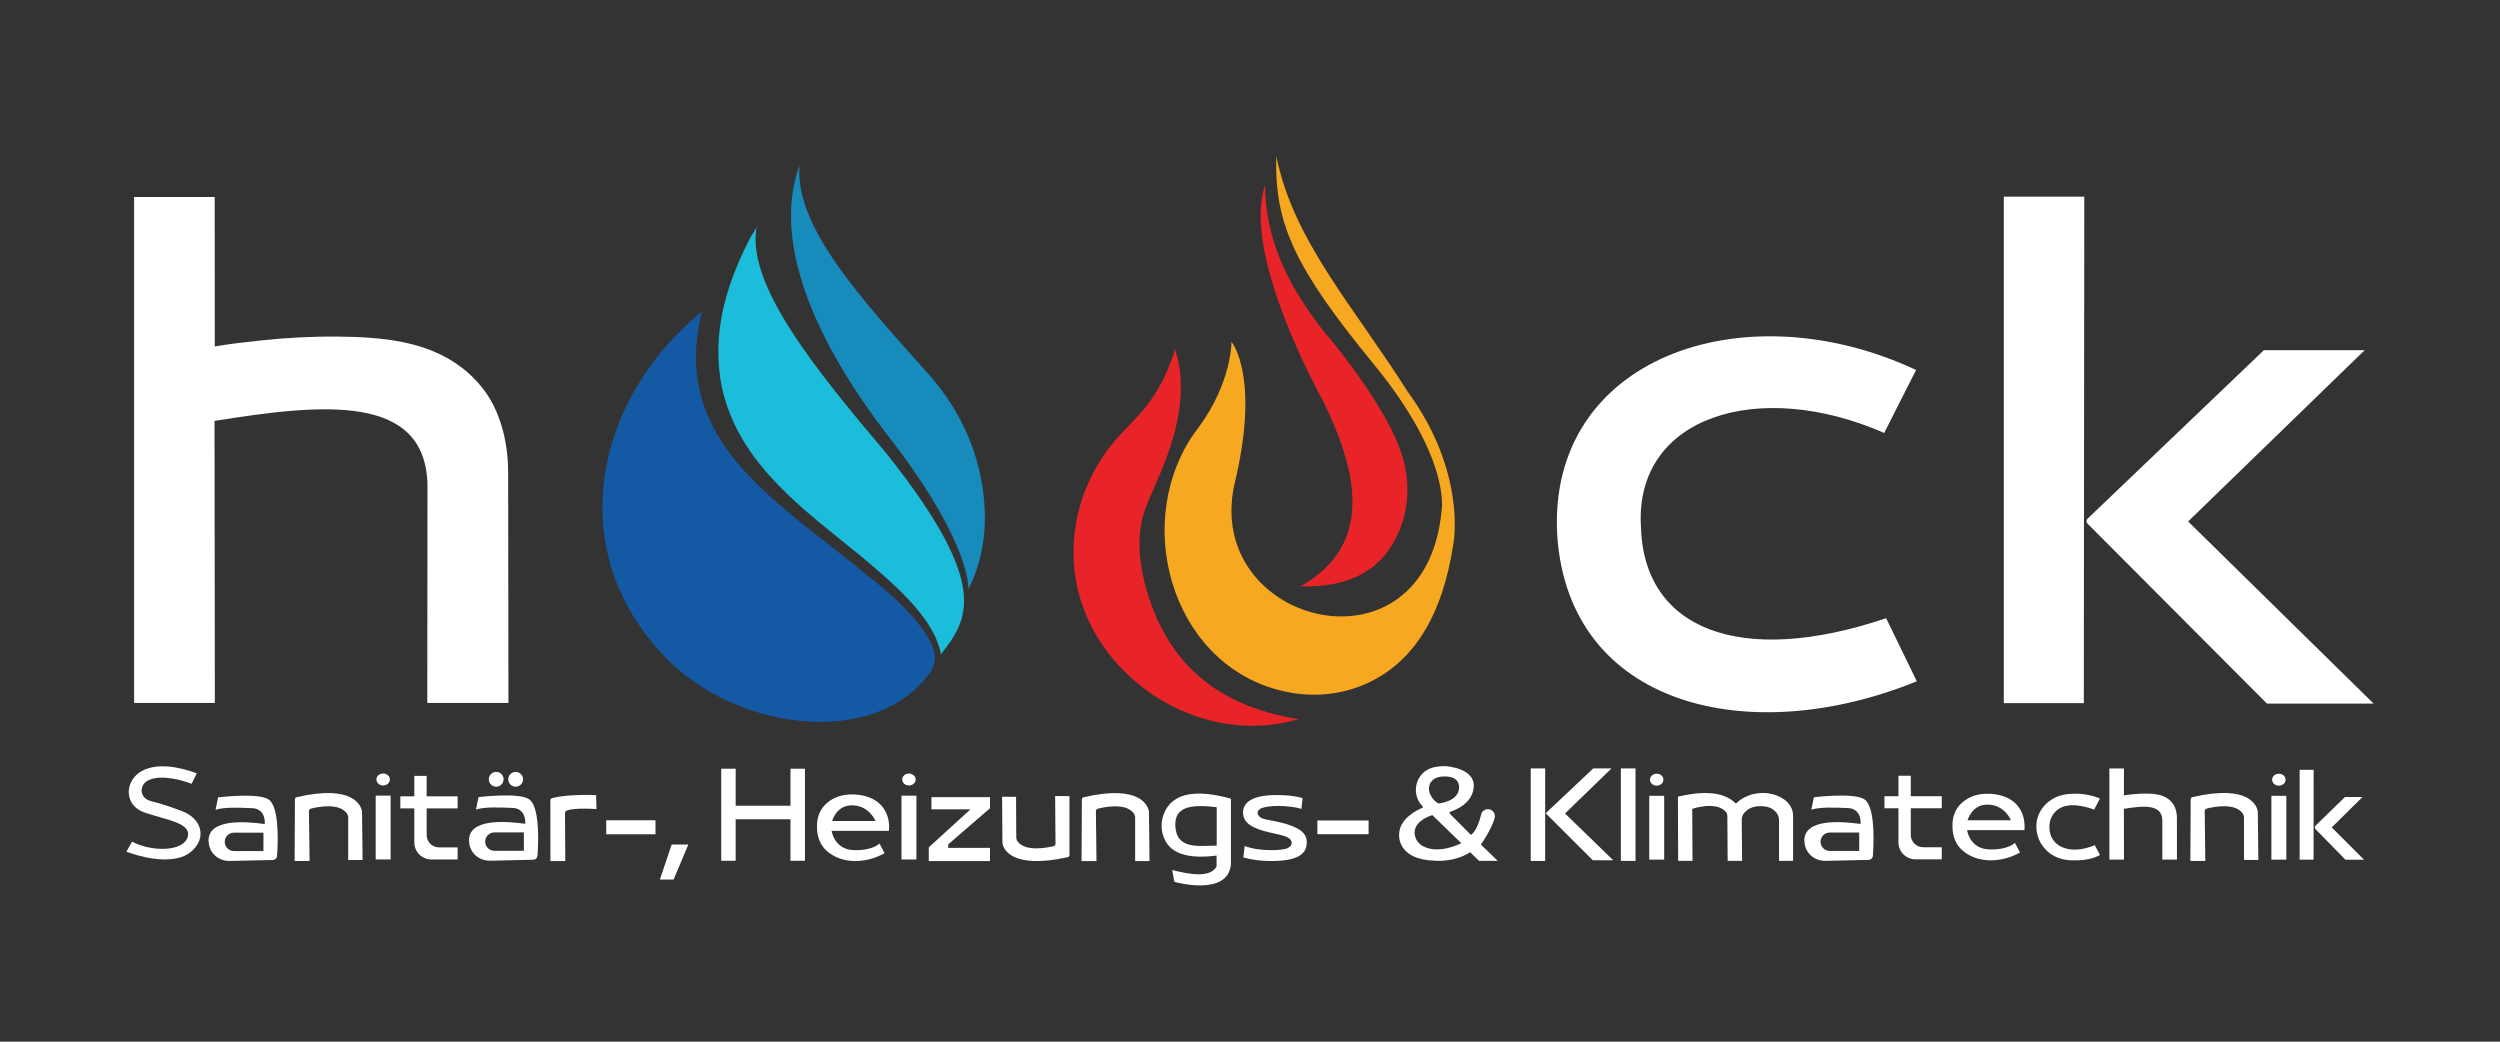
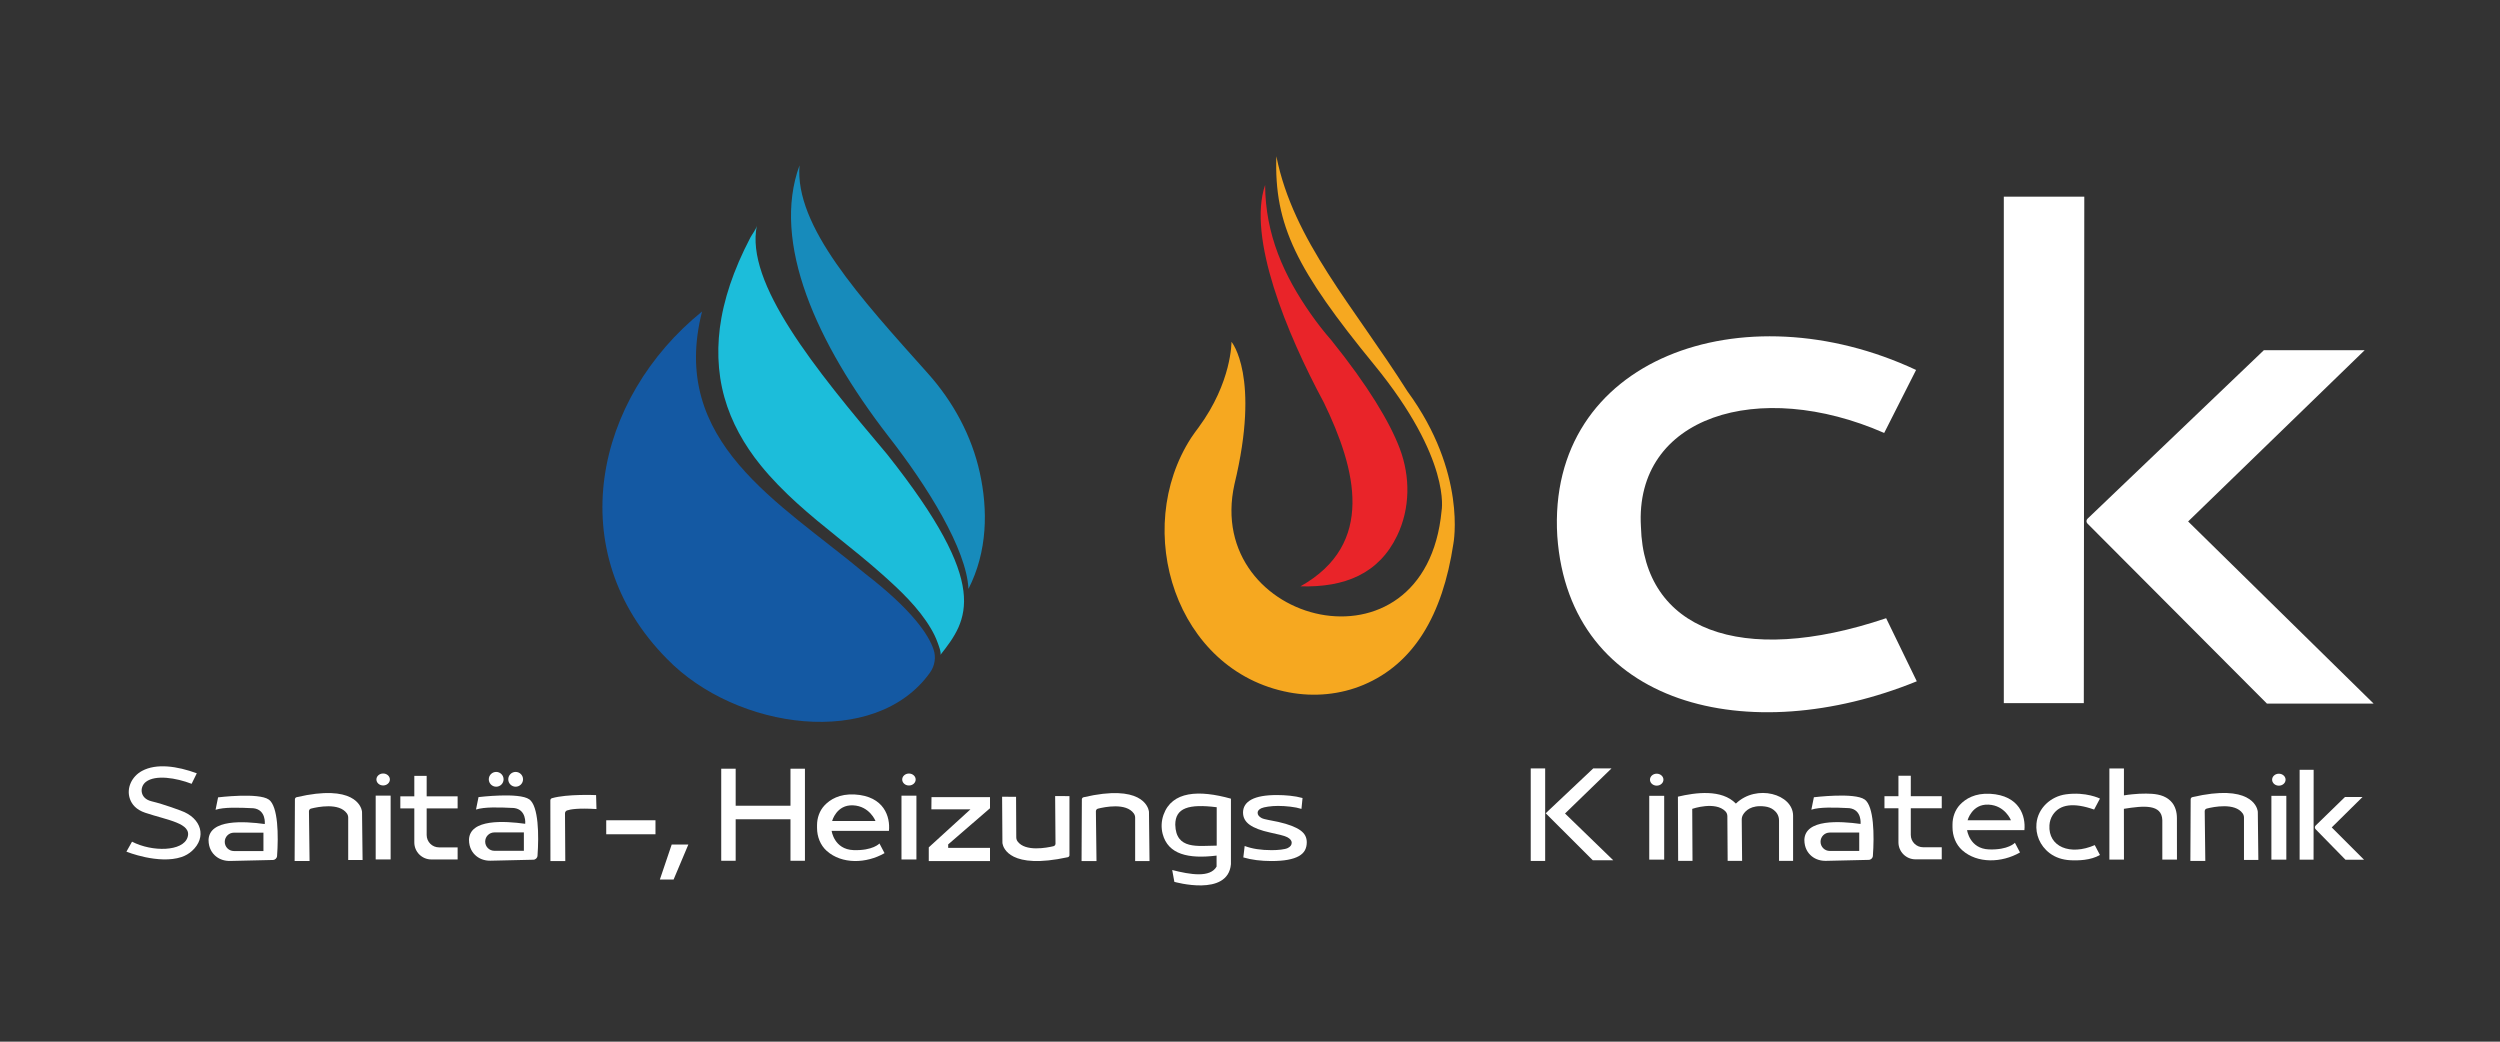
<svg xmlns="http://www.w3.org/2000/svg" id="Layer_2" data-name="Layer 2" viewBox="0 0 1200 500">
  <rect x="0" y="0" width="1200" height="500" fill="#333333" stroke="none" />
  <defs>
    <style>      .cls-1 {        fill: #178bbb;      }      .cls-1, .cls-2, .cls-3, .cls-4, .cls-5, .cls-6, .cls-7 {        stroke-width: 0px;      }      .cls-2 {        fill: #1cbdda;      }      .cls-3 {        fill: #e92429;      }      .cls-4 {        fill: #1459a3;      }      .cls-5 {        fill: #e82429;      }      .cls-6 {        fill: #fff;      }      .cls-7 {        fill: #f6a820;      }    </style>
  </defs>
  <path class="cls-2" d="M363.29,108.32c-.37,1.82-2.25,4.06-3.12,5.73-1.01,1.93-1.99,3.88-2.93,5.85-1.78,3.72-3.42,7.51-4.9,11.37-2.66,6.94-4.77,14.1-6.08,21.42-2.27,12.63-2.02,25.66,1.46,38.05,3.34,11.93,9.52,22.87,17.29,32.47,10.68,13.21,23.78,24.04,36.97,34.62,7.27,5.83,14.53,11.67,21.49,17.86,8.62,7.67,17.42,15.97,23.35,25.98,1.24,2.09,2.33,4.27,3.15,6.55.35.96,2.09,5.31,1.38,6.2,13.33-16.9,24.76-32.98-25.55-96.39-35-41.4-68.15-82.17-62.51-109.71" />
  <path class="cls-1" d="M383.78,79.35c-13.58,37.07,8.14,85.36,42.47,129.82,18.91,24.16,37.71,54.48,38.61,73.5,9.17-17.99,9.38-37.86,5.45-55.75-3.91-17.79-12.78-34.11-24.92-47.68-32.58-36.44-63.99-70.64-61.62-99.89" />
-   <path class="cls-5" d="M563.8,166.85c.54,1.59-1.47,5.67-1.97,7.11-2.29,6.45-5.59,12.55-9.5,18.16-5.23,7.5-12.09,13.31-17.89,20.28-20.37,24.5-25.29,59.11-10.85,87.69,12.81,25.36,38.46,43.74,66.63,47.55,11.08,1.5,22.42.69,33.16-2.42-43.23-6.97-65.21-30.8-74.16-66.3-2.63-11.14-3.47-23.03.25-33.86,1.43-4.16,3.59-8.72,5.43-13.05,5.4-12.72,17.56-39.73,8.89-65.17" />
  <path class="cls-3" d="M607.25,88.81c-8.55,25.14,10.21,70.99,28.22,104.46,15.46,31.97,24.86,67.9-11.26,88.17,21.24.62,37.65-6.06,46.42-24.32,6.27-13.07,6.38-28.24,1.26-41.81-4.76-12.62-15.26-30.17-32.8-51.94-3.56-4.07-6.89-8.35-9.99-12.78-12.73-18.16-21.75-37.98-21.84-61.78" />
  <path class="cls-7" d="M612.65,75c8.1,40.52,37.14,72.04,62.89,112.79,28.73,39.17,22.09,73.16,22.09,73.16-5.21,34.63-19.21,57.7-43.12,67.77-11.25,4.74-23.76,5.87-35.76,3.62-54.51-10.24-75.59-77.99-46.98-122.22,1.1-1.71,2.35-3.32,3.55-4.95,16.03-21.77,15.79-41.1,15.79-41.1,0,0,14,16.43,1.43,68.36-15.01,67.58,91.7,94.81,99.43,12.68,0,0,4.88-24.54-32.34-70.01-37.22-45.47-48.1-67.01-46.98-100.1" />
-   <path class="cls-6" d="M64.37,94.55h38.68l.04,71.74c7.38-1.26,14.85-2.1,22.29-2.89,12.19-1.29,24.44-1.96,36.69-1.84,20.47.19,42.67,1.88,59.6,14.9,7.17,5.52,13.08,12.73,16.61,21.09.85,2,1.59,4.03,2.24,6.1,2.4,7.56,3.38,15.5,3.39,23.43l.14,110.34h-38.95l.08-105.21c-1.35-43.15-49.68-38.65-102.21-30.17l.15,135.37h-38.76V94.55Z" />
  <path class="cls-6" d="M1012.51,368.86h6.98v12.92c1.34-.23,2.69-.38,4.03-.52,2.2-.23,4.41-.35,6.62-.33,3.7.03,7.7.34,10.76,2.68,1.3.99,2.36,2.29,3,3.8.15.36.29.73.41,1.1.43,1.36.61,2.79.61,4.22l.02,19.88h-7.03v-18.95c-.23-7.77-8.95-6.96-18.44-5.43l.03,24.39h-7v-43.75Z" />
  <path class="cls-6" d="M919.72,177.58l-15.31,30.24c-60.13-26.4-119.99-8.1-116.76,45.1,1.35,49.15,47.57,67.46,117.7,43.82l14.71,30.28c-80.48,32.76-166.78,12.13-172.56-69.67-5.18-85.55,89.15-118.64,172.22-79.77" />
  <polygon class="cls-6" points="1000.46 94.4 1000.23 337.49 961.83 337.49 961.83 94.4 1000.46 94.4" />
  <path class="cls-6" d="M1139.32,337.72h-51.2l-86.14-86.41c-.64-.64-.63-1.69.03-2.32l84.65-80.9h48.39l-84.75,82.21,89.02,87.41Z" />
  <polygon class="cls-6" points="1110.55 369.51 1110.51 412.64 1103.82 412.64 1103.82 369.51 1110.55 369.51" />
  <path class="cls-6" d="M1134.75,412.68h-8.92l-14.34-14.65c-.48-.49-.47-1.29.02-1.77l14.06-13.69h8.43l-14.77,14.59,15.51,15.51Z" />
  <path class="cls-4" d="M336.99,149.52c-51.43,41.61-67.87,115.26-16.77,166.81,33.18,34.13,100.01,43.31,126.21,6.48,2.29-3.22,2.94-7.36,1.67-11.1-2.36-6.94-10.03-18.76-32.81-36.35-41.28-34.45-94.27-63.11-78.3-125.84" />
  <rect class="cls-6" x="290.99" y="393.73" width="23.64" height="6.72" />
  <path class="cls-6" d="M241.72,374.07c0,1.96-1.59,3.55-3.55,3.55s-3.55-1.59-3.55-3.55,1.59-3.55,3.55-3.55,3.55,1.59,3.55,3.55" />
  <path class="cls-6" d="M251.06,374.07c0,1.96-1.59,3.55-3.55,3.55s-3.55-1.59-3.55-3.55,1.59-3.55,3.55-3.55,3.55,1.59,3.55,3.55" />
  <path class="cls-6" d="M141.56,383.69l-.14,29.59h7.17l-.29-23.87c0-.6.39-1.13.97-1.28,3.23-.82,13.49-2.93,17.22,2.29.43.6.65,1.32.65,2.05v20.33h6.9l-.26-22.94c0-.19-.02-.38-.05-.57-.39-2.16-3.76-13.05-31.34-6.64-.48.11-.83.54-.83,1.03" />
  <path class="cls-6" d="M519.29,383.71l-.14,29.59h7.17l-.29-23.87c0-.6.39-1.13.97-1.27,3.23-.82,13.5-2.93,17.22,2.29.43.6.65,1.32.65,2.05v20.8h6.9l-.26-23.41c0-.19-.02-.38-.05-.57-.39-2.16-3.76-13.05-31.34-6.64-.48.11-.83.54-.83,1.03" />
  <path class="cls-6" d="M1051.52,383.66l-.14,29.59h7.17l-.29-23.87c0-.6.39-1.13.98-1.27,3.23-.82,13.49-2.93,17.22,2.29.43.6.65,1.32.65,2.05v20.32h6.9l-.26-22.94c0-.19-.02-.38-.05-.57-.39-2.16-3.76-13.05-31.34-6.64-.48.11-.83.54-.83,1.03" />
  <path class="cls-6" d="M513.34,410.48v-28.34l-6.87-.04.17,22.86c0,.58-.4,1.08-.98,1.22-3.24.77-13.51,2.74-17.21-2.28-.42-.57-.64-1.27-.64-1.97l-.1-19.46-6.7-.04.15,21.97c0,.19.01.36.05.55.38,2.07,3.69,12.52,31.3,6.52.48-.1.83-.52.84-.98" />
  <path class="cls-6" d="M286.12,381.65s-13.84-.63-21.2,1.49c-.45.13-.75.56-.75,1.03l.04,29.13h7.13l-.14-22.9c0-.63.4-1.19.99-1.39,1.53-.54,5.27-1.21,14.12-.67l-.19-6.68Z" />
  <polygon class="cls-6" points="322.42 405.37 330.41 405.37 323.32 422.19 316.73 422.19 322.42 405.37" />
  <polygon class="cls-6" points="379.43 393.25 353.12 393.25 353.12 413.17 346.19 413.17 346.19 368.98 353.12 368.98 353.12 386.75 379.43 386.75 379.43 368.98 386.37 368.98 386.37 413.17 379.43 413.17 379.43 393.25" />
-   <rect class="cls-6" x="632.35" y="393.83" width="24.57" height="6.59" />
-   <path class="cls-6" d="M710.81,405.36s4.89-6.67,6.62-12.71c.6-2.15-1.03-4.27-3.26-4.25-1.53.02-2.87,1.05-3.22,2.54-.76,3.12-2.33,8.17-4.93,9.8l-10.05-10.11c-.33-.33-.21-.89.23-1.03,2.79-.89,10.52-4.04,11.18-11.76.78-9.29-13.41-10.07-13.41-10.07,0,0-2.97-.23-6.36.7-8.11,2.25-10.69,12.55-4.79,18.55l.1.1c.19.19.14.5-.1.6-2.27.93-11.21,5.06-11.25,12.92,0,0-1.13,11.93,17,12.48,0,0,9.22,1.03,17.11-4.04l4.27,4.13h8.96l-8.11-7.84ZM688.77,373.67c1.13-.6,2.64-.99,4.64-.99,7.55,0,6.93,5.16,6.93,5.16.23,6.87-9.86,7.84-9.86,7.84-2.02-1.05-3.26-2.89-4.02-4.46-1.3-2.77-.39-6.11,2.31-7.55M682.85,406.06c-3.53-1.98-5.01-6.42-2.83-9.82,1.18-1.84,3.4-3.67,7.49-4.99l13.91,13.48s-10.77,5.7-18.57,1.34" />
  <rect class="cls-6" x="734.75" y="368.84" width="6.93" height="44.41" />
  <polygon class="cls-6" points="774.37 412.94 764.55 412.94 741.93 390.36 764.75 368.84 773.52 368.84 751.21 390.48 774.37 412.94" />
-   <rect class="cls-6" x="778.01" y="368.84" width="7.04" height="44.39" />
  <path class="cls-6" d="M805.4,382.4l.11,30.82h6.89l-.13-24.97s11.09-3.85,15.95,1.21c.58.61.9,1.43.91,2.27l.14,21.49h6.94l-.18-19.8c0-.81.19-1.6.59-2.3,1.07-1.86,3.87-4.86,10.53-4.01,1.53.19,3.03.71,4.24,1.67,1.26.99,2.53,2.6,2.54,5.04v19.4h6.75v-21.67c0-10.39-17.56-15.4-27.46-5.83-6.81-7.03-19.39-5.32-27.82-3.32" />
  <path class="cls-6" d="M129.04,383.81c-4.79-3.48-24.36-1.08-24.36-1.08l-1.21,5.97c4.04-1.32,11-1.09,18.2-.74,6.17.74,5.42,7.58,5.42,7.58-10-1.38-26.64-2.41-26.99,7.63.02,3.94,1.71,6.39,3.56,7.89,1.92,1.56,4.39,2.26,6.86,2.2l20.47-.47c1.05-.02,1.92-.84,2-1.89.71-9.85.55-23.84-3.95-27.11M126.45,408.5h-14.16c-2.43,0-4.41-1.97-4.41-4.41s1.97-4.41,4.41-4.41h14.16v8.81Z" />
  <path class="cls-6" d="M895.02,383.76c-4.79-3.48-24.36-1.08-24.36-1.08l-1.21,5.97c4.04-1.32,11-1.09,18.2-.74,6.17.74,5.42,7.58,5.42,7.58-10-1.38-26.64-2.41-26.98,7.63.02,3.94,1.71,6.39,3.56,7.89,1.92,1.56,4.39,2.26,6.86,2.2l20.47-.47c1.05-.02,1.92-.84,2-1.89.71-9.85.55-23.84-3.95-27.11M892.43,408.45h-14.16c-2.43,0-4.41-1.97-4.41-4.41s1.97-4.41,4.41-4.41h14.16v8.81Z" />
  <path class="cls-6" d="M254.05,383.69c-4.79-3.48-24.36-1.08-24.36-1.08l-1.21,5.97c4.04-1.31,11-1.09,18.2-.74,6.17.74,5.42,7.58,5.42,7.58-10-1.38-26.64-2.41-26.99,7.63.02,3.94,1.71,6.39,3.56,7.89,1.92,1.56,4.39,2.26,6.86,2.2l20.47-.47c1.05-.02,1.92-.84,2-1.89.71-9.85.55-23.84-3.95-27.11M251.46,408.38h-14.16c-2.43,0-4.41-1.97-4.41-4.41s1.97-4.41,4.41-4.41h14.16v8.82Z" />
  <path class="cls-6" d="M596.65,390.07c0-2.73,1.34-4.82,4.02-6.27,2.68-1.45,6.77-2.18,12.26-2.18,2.05,0,4.15.11,6.31.33,2.16.22,4.15.59,5.98,1.1l-.52,5.22c-1.52-.48-3.3-.84-5.33-1.07-2.03-.24-4.02-.36-5.98-.36-3.27,0-6.73.55-7.93,1.11-1.2.56-1.8,1.29-1.8,2.18,0,1.02.65,1.87,1.96,2.56,1.31.68,4.78,1.11,7.97,1.83,2.53.58,4.65,1.2,6.37,1.87,1.72.66,3.13,1.39,4.22,2.17,1.09.79,1.87,1.65,2.35,2.59.48.94.72,1.99.72,3.15,0,1.43-.29,2.7-.88,3.81-.59,1.11-1.56,2.05-2.91,2.82-1.35.77-3.12,1.35-5.29,1.76-2.18.41-4.84.61-7.98.61-2.4,0-4.74-.15-7.03-.43-2.29-.29-4.41-.72-6.37-1.31l.65-5.48c1.83.68,3.8,1.19,5.92,1.51,2.11.32,4.46.49,7.03.49,3.18,0,6.42-.36,7.7-1,1.29-.63,1.93-1.49,1.93-2.58,0-.99-.71-1.87-2.13-2.64-1.42-.77-4.83-1.48-8.23-2.23-4.4-.96-7.67-2.19-9.8-3.71-2.14-1.52-3.2-3.47-3.2-5.86" />
  <path class="cls-6" d="M558.49,391.1c-1.05,2.93-1.2,6.19-.41,9.2,2.58,9.82,12.36,12.05,25.88,10.38v5.28c-3.12,5.47-12.63,3.86-21.3,1.65l1.03,5.68s25.8,7.37,27.16-8.5v-31.43c-15.42-4.29-28.29-3.65-32.36,7.74M584.02,405.9c-9.1.08-19.58,2.04-19.89-10.03,0-8.11,6.5-10.07,19.89-8.4v18.43Z" />
  <path class="cls-6" d="M410.17,381.35c-7.22-.39-11.72,2.39-14.42,5.26-2.37,2.54-3.57,5.98-3.57,9.47v1.32c0,4.17,1.57,8.28,4.66,11.04,7.26,6.46,18.97,6.11,27.74,1.07l-2.44-4.64s-3.14,3.51-12.46,3.18c-9.33-.35-10.5-9.25-10.5-9.25h27.51c.68-6.54-2.15-16.67-16.51-17.46M399.42,394.07s2.08-7.9,10.05-7.51c7.97.37,10.77,7.51,10.77,7.51h-20.82Z" />
  <path class="cls-6" d="M955.19,381.02c-7.22-.39-11.72,2.39-14.42,5.26-2.37,2.54-3.57,5.99-3.57,9.47v1.32c0,4.17,1.57,8.27,4.66,11.04,7.26,6.46,18.96,6.11,27.74,1.07l-2.44-4.64s-3.14,3.51-12.46,3.18c-9.33-.35-10.5-9.25-10.5-9.25h27.51c.68-6.54-2.15-16.67-16.51-17.46M944.44,393.73s2.08-7.9,10.05-7.51c7.97.37,10.77,7.51,10.77,7.51h-20.82Z" />
  <polygon class="cls-6" points="447.12 382.62 475.2 382.62 475.2 387.96 455.13 405.3 455.13 406.99 475.2 406.99 475.2 413.3 445.81 413.3 445.81 406.73 465.82 388.48 447.06 388.48 447.12 382.62" />
  <path class="cls-6" d="M1005.18,388.59l2.8-5.28s-6.7-3.35-16.35-2.03c-7.31,1-13.44,6.65-14.12,14-.48,5.2,1.55,10.61,6.35,14.25,2.77,2.1,6.18,3.16,9.65,3.37,3.98.24,10.05.07,14.47-2.51l-2.49-4.74c-11.86,5.17-22.41.78-21.76-9.54.11-1.75.64-3.48,1.6-4.94,3.38-5.15,9.97-6.05,19.85-2.58" />
  <rect class="cls-6" x="180.33" y="381.9" width="7.17" height="30.63" />
  <path class="cls-6" d="M187.14,374.15c0,1.58-1.44,2.87-3.23,2.87s-3.23-1.29-3.23-2.87,1.44-2.87,3.23-2.87,3.23,1.29,3.23,2.87" />
  <rect class="cls-6" x="432.71" y="381.92" width="7.17" height="30.63" />
  <path class="cls-6" d="M439.52,374.17c0,1.59-1.44,2.87-3.23,2.87s-3.23-1.29-3.23-2.87,1.44-2.87,3.23-2.87,3.23,1.29,3.23,2.87" />
  <rect class="cls-6" x="791.64" y="381.99" width="7.17" height="30.63" />
  <path class="cls-6" d="M798.45,374.24c0,1.58-1.44,2.87-3.23,2.87s-3.23-1.29-3.23-2.87,1.44-2.87,3.23-2.87,3.23,1.29,3.23,2.87" />
  <rect class="cls-6" x="1090.27" y="382" width="7.17" height="30.63" />
  <path class="cls-6" d="M1097.08,374.25c0,1.58-1.44,2.87-3.23,2.87s-3.23-1.29-3.23-2.87,1.44-2.87,3.23-2.87,3.23,1.29,3.23,2.87" />
  <path class="cls-6" d="M86.78,389.11c10.04,3.54,12.58,12.86,5.35,19.36-1.44,1.3-3.15,2.29-4.99,2.9-11,3.67-26.46-2.57-26.46-2.57l2.69-4.79c9.78,5.03,24.41,4.74,26.65-2.07,2.25-6.81-9.61-8.21-20.36-11.83-4.3-1.45-6.36-4.01-7.27-6.56-1.88-5.24.9-10.9,5.81-13.53,6.89-3.7,16.78-2.32,26.26,1.16l-2.48,5.05c-7.5-2.88-17.33-4.45-21.93-.95-1.62,1.23-2.43,3.36-1.92,5.34.4,1.54,1.58,3.27,4.69,4.02,6.22,1.5,13.96,4.46,13.96,4.46" />
  <path class="cls-6" d="M219.66,388.04v-5.8h-14.86v-9.84h-5.93v9.84h-6.71v5.8h6.71v16.32c0,4.52,3.66,8.18,8.18,8.18h12.61v-5.8h-8.93c-3.27,0-5.93-2.65-5.93-5.93v-12.77h14.86Z" />
  <path class="cls-6" d="M932.04,387.98v-5.8h-14.86v-9.84h-5.93v9.84h-6.71v5.8h6.71v16.32c0,4.52,3.66,8.18,8.18,8.18h12.61v-5.8h-8.93c-3.27,0-5.93-2.65-5.93-5.93v-12.77h14.86Z" />
</svg>